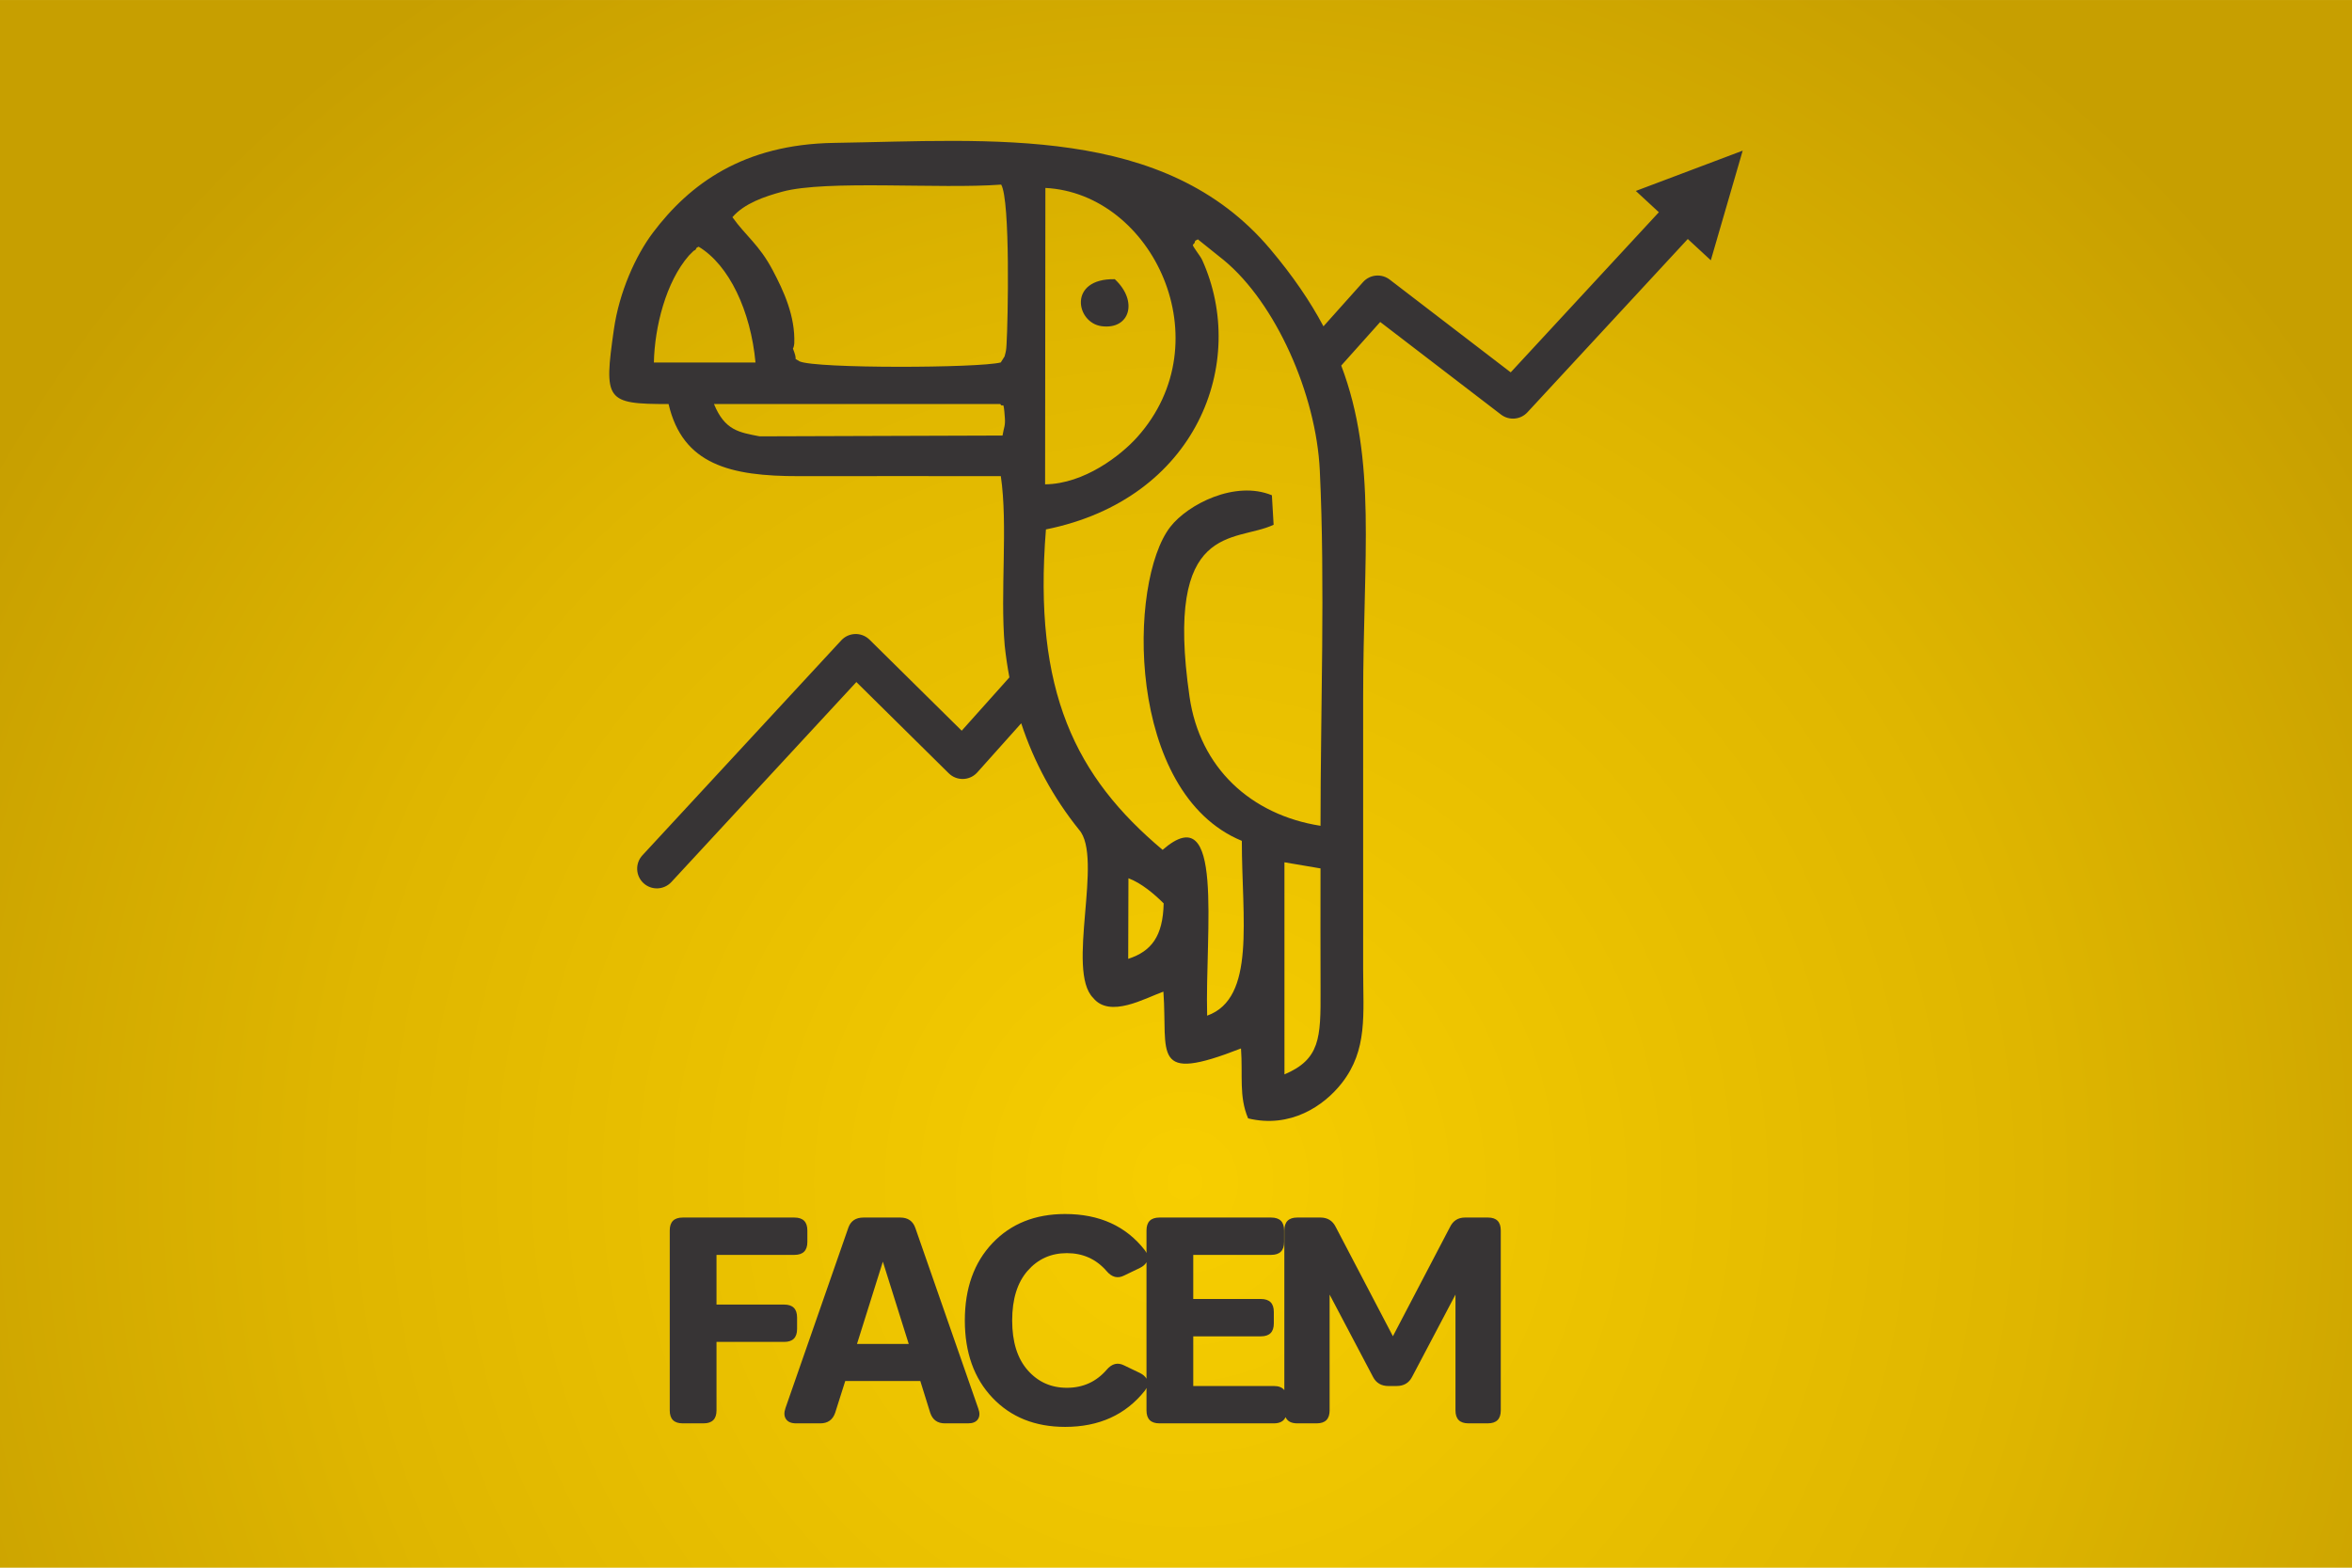
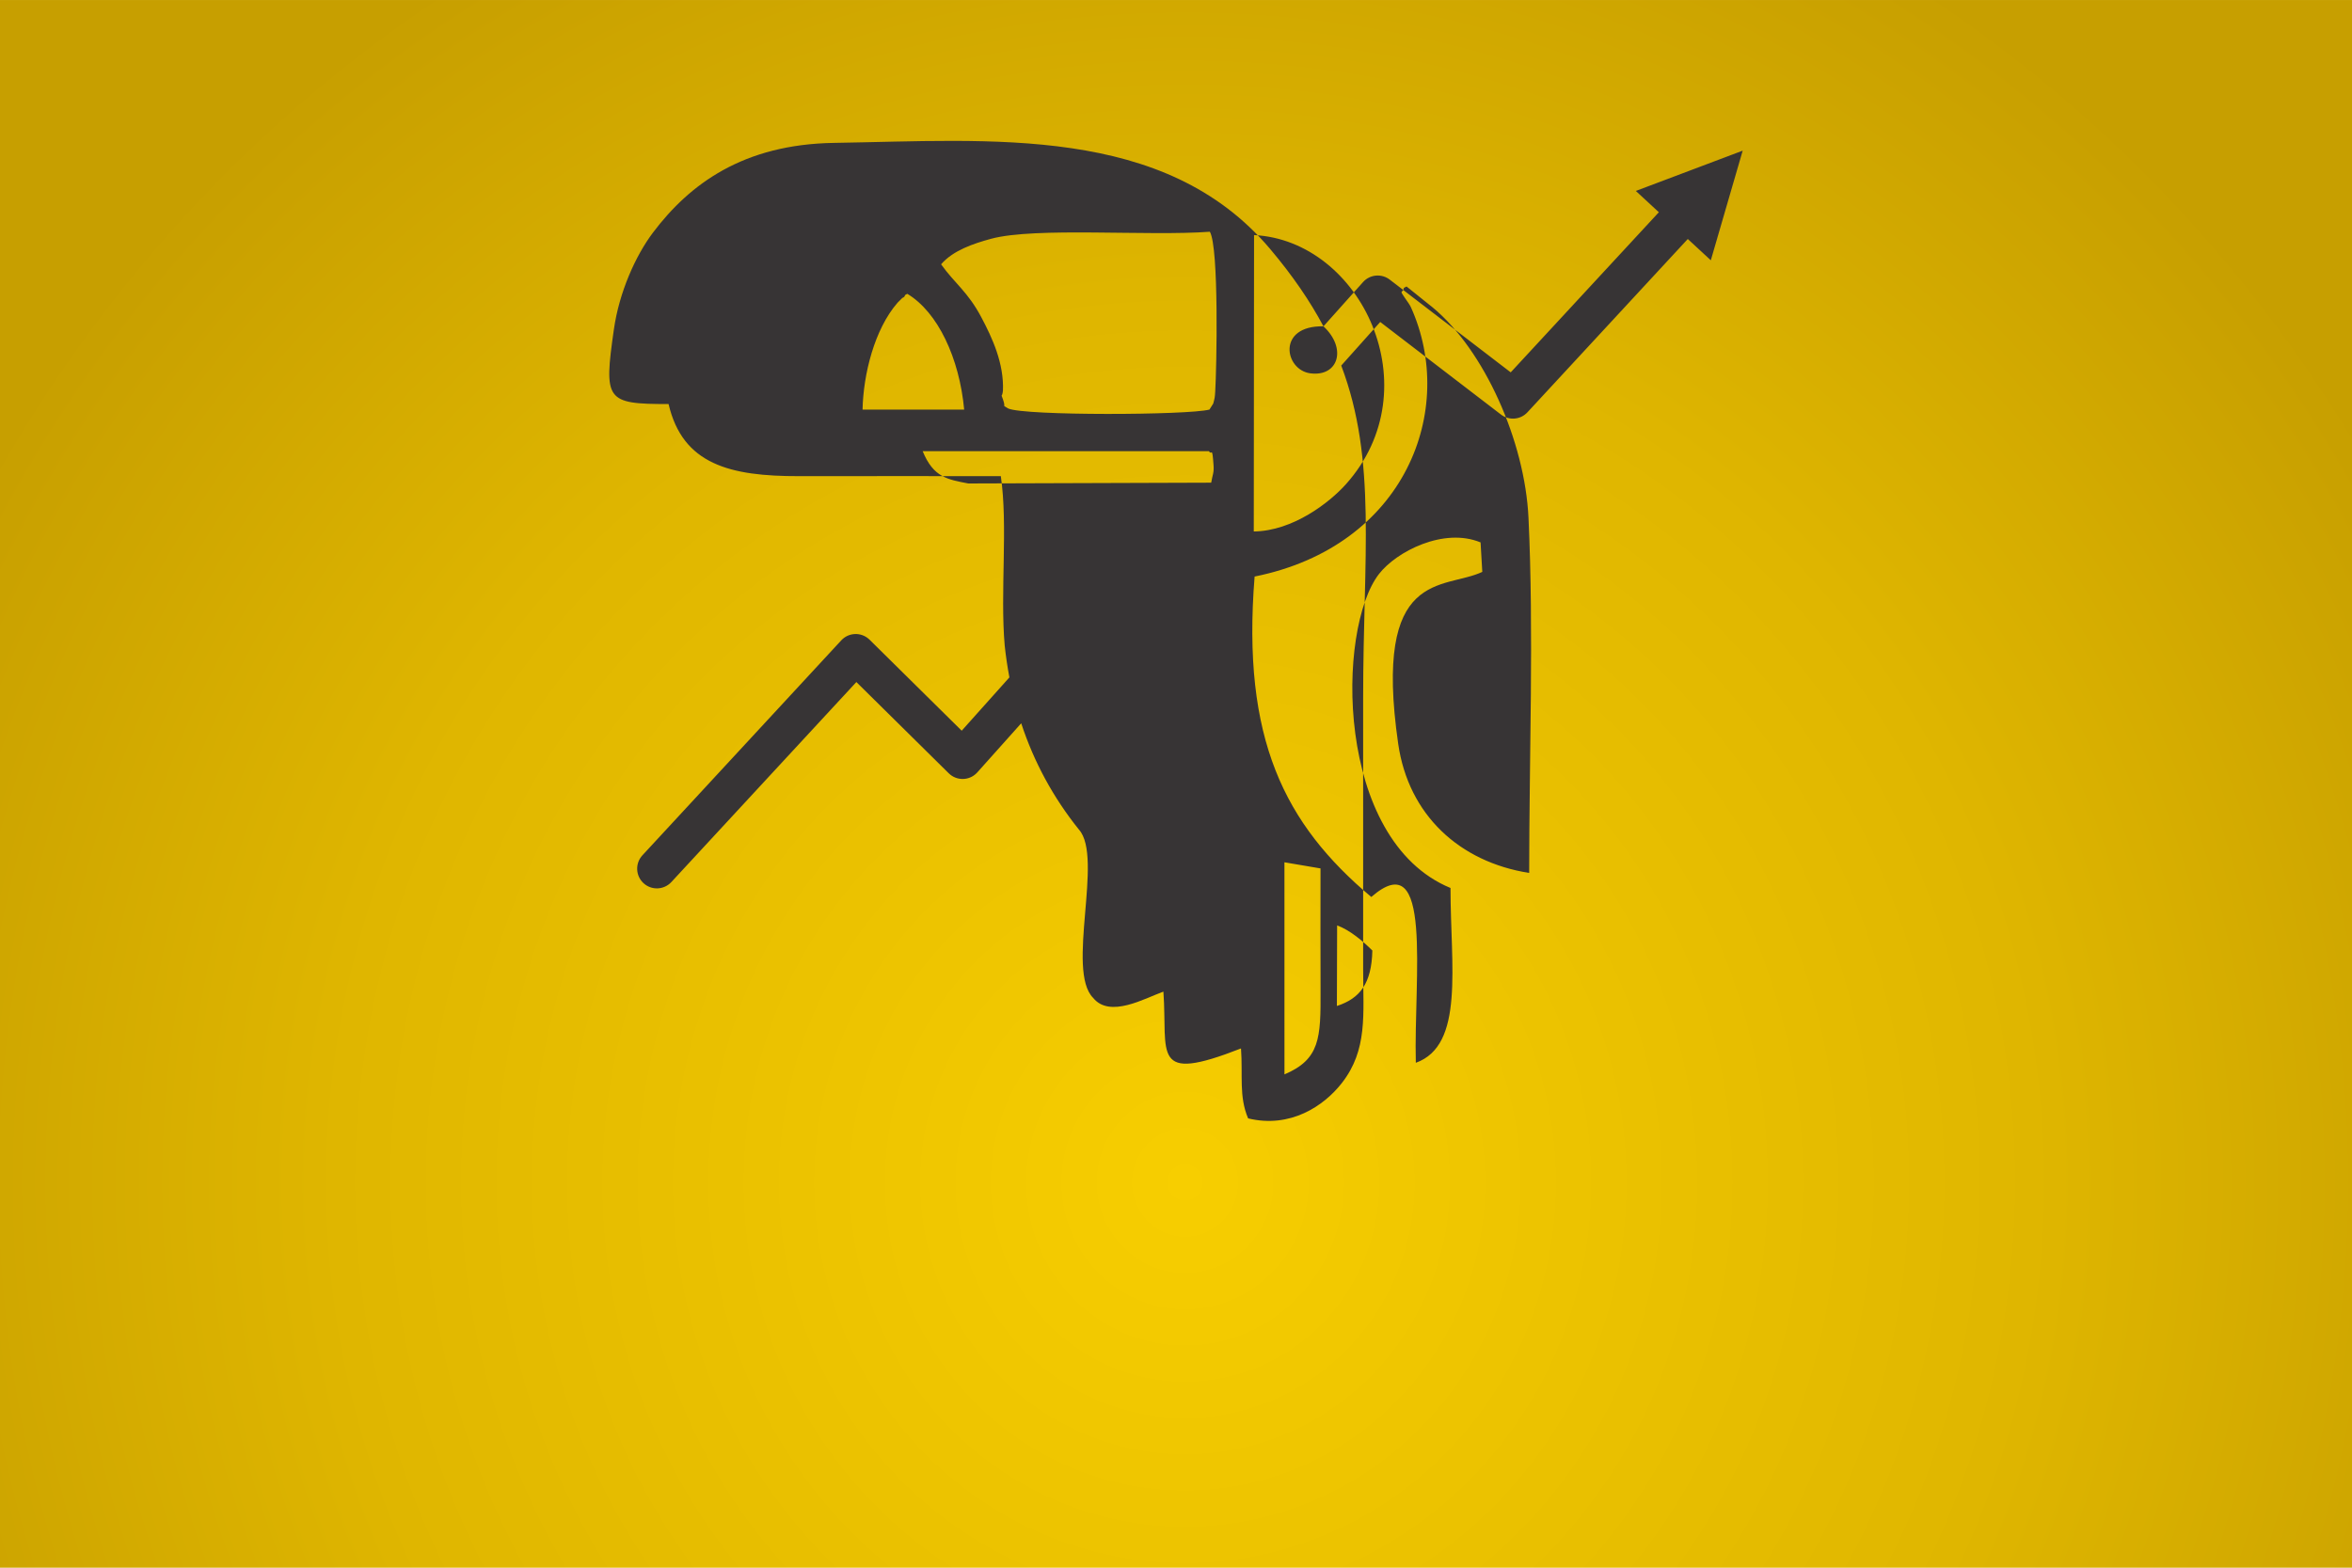
<svg xmlns="http://www.w3.org/2000/svg" xml:space="preserve" width="22.288mm" height="14.859mm" version="1.1" style="shape-rendering:geometricPrecision; text-rendering:geometricPrecision; image-rendering:optimizeQuality; fill-rule:evenodd; clip-rule:evenodd" viewBox="0 0 2228.78 1485.85">
  <defs>
    <style type="text/css">
   
    .str0 {stroke:#E6E7E8;stroke-width:20;stroke-miterlimit:22.926}
    .fil1 {fill:none}
    .fil2 {fill:#373435}
    .fil3 {fill:#373435;fill-rule:nonzero}
    .fil0 {fill:url(#id3)}
   
  </style>
    <clipPath id="id0">
      <path d="M-0 0l2228.78 0 0 1485.85 -2228.78 0 0 -1485.85z" />
    </clipPath>
    <clipPath id="id1">
      <path d="M-0 0l2228.78 0 0 1485.85 -2228.78 0 0 -1485.85z" />
    </clipPath>
    <clipPath id="id2">
      <path d="M-0 0l2228.78 0 0 1485.85 -2228.78 0 0 -1485.85z" />
    </clipPath>
    <radialGradient id="id3" gradientUnits="userSpaceOnUse" gradientTransform="matrix(0.974 -0 2.22043E-16 1 29 0)" cx="1123.18" cy="1120.64" r="1347.44" fx="1123.18" fy="1120.64">
      <stop offset="0" style="stop-opacity:1; stop-color:#F7CE00" />
      <stop offset="0.612" style="stop-opacity:1; stop-color:#DFB600" />
      <stop offset="1" style="stop-opacity:1; stop-color:#C79F00" />
    </radialGradient>
  </defs>
  <g id="Capa_x0020_1">
    <g>
  </g>
    <g style="clip-path:url(#id0)">
      <g id="_2292262573008">
        <g>
    </g>
      </g>
      <g style="clip-path:url(#id1)">
        <g>
          <polygon class="fil0 str0" points="-189.68,-226.79 2436.06,-226.79 2436.06,2468.09 -189.68,2468.09 " />
        </g>
      </g>
      <g style="clip-path:url(#id2)">
        <polygon class="fil1" points="-13.26,-91.77 2254.11,-91.77 2254.11,2175.6 -13.26,2175.6 " />
        <g>
-           <path class="fil2" d="M634.66 1166.24c0,-8.18 4.08,-12.26 12.26,-12.26l105.89 0c8.18,0 12.26,4.08 12.26,12.26l0 10.86c0,8.18 -4.08,12.26 -12.26,12.26l-73.84 0 0 47.1 64.09 0c8.17,0 12.26,4.09 12.26,12.26l0 10.87c0,8.17 -4.09,12.26 -12.26,12.26l-64.09 0 0 64.93c0,8.18 -4.09,12.26 -12.26,12.26l-19.79 0c-8.18,0 -12.26,-4.08 -12.26,-12.26l0 -170.54zm681.04 147.41c-6.74,0 -11.61,-2.88 -14.59,-8.59l-41.15 -78.07 0 109.79c0,8.18 -4.08,12.26 -12.26,12.26l-18.38 0c-5.68,0 -9.38,-1.96 -11.12,-5.89 -1.73,3.93 -5.44,5.89 -11.11,5.89l-108.4 0c-8.17,0 -12.26,-4.08 -12.26,-12.26l0 -21.33c-0.41,0.87 -0.95,1.76 -1.59,2.66 -18.22,22.85 -43.38,34.28 -75.52,34.28 -28.43,0 -51.37,-9.2 -68.84,-27.59 -17.46,-18.39 -26.19,-42.83 -26.19,-73.28 0,-30.48 8.73,-54.9 26.19,-73.3 17.47,-18.39 40.41,-27.59 68.84,-27.59 32.51,0 57.68,11.43 75.52,34.28 0.64,0.9 1.18,1.79 1.59,2.67l0 -21.34c0,-8.18 4.09,-12.26 12.26,-12.26l105.9 0c8.17,0 12.26,4.08 12.26,12.26l0 10.86c0,8.18 -4.09,12.26 -12.26,12.26l-73.85 0 0 41.81 64.09 0c8.18,0 12.26,4.09 12.26,12.27l0 10.86c0,8.17 -4.08,12.27 -12.26,12.27l-64.09 0 0 47.08 76.35 0c4.64,0 7.95,1.32 9.96,3.94l0 -151.35c0,-8.18 4.09,-12.26 12.27,-12.26l21.96 0c6.69,0 11.52,2.97 14.49,8.96l54.16 103.53 54.01 -103.3c2.92,-6.13 7.71,-9.19 14.31,-9.19l21.78 0c8.08,0 12.12,4.08 12.12,12.26l0 170.54c0,8.18 -4.09,12.26 -12.26,12.26l-18.4 0c-8.17,0 -12.26,-4.08 -12.26,-12.26l0 -109.79 -41.15 78.07c-2.97,5.71 -7.85,8.59 -14.58,8.59l-7.8 0zm-229.27 -6.91l0 -110.45c-1.15,2.12 -3.17,3.89 -6.05,5.33l-15.05 7.26c-6.14,3.15 -11.71,1.76 -16.72,-4.18 -9.85,-11.34 -22.39,-17 -37.63,-17 -15.04,0 -27.44,5.58 -37.19,16.72 -9.76,11.15 -14.64,26.84 -14.64,47.1 0,20.24 4.88,35.95 14.64,47.08 9.75,11.15 22.15,16.73 37.19,16.73 15.24,0 27.78,-5.67 37.63,-17.01 5.01,-5.94 10.58,-7.33 16.72,-4.17l15.05 7.24c2.88,1.45 4.9,3.23 6.05,5.35zm-218.97 -142.68l59.63 171.1c1.49,4.03 1.35,7.39 -0.42,9.99 -1.76,2.59 -4.88,3.89 -9.33,3.89l-21.92 0c-7.06,0 -11.71,-3.34 -13.94,-10.03l-9.38 -30.09 -71.15 0 -9.53 30.09c-2.31,6.69 -7.01,10.03 -14.16,10.03l-22.81 0c-4.64,0 -7.84,-1.35 -9.66,-4.08 -1.81,-2.7 -1.94,-6.18 -0.45,-10.45l59.63 -171.1c2.27,-6.27 7.01,-9.43 14.26,-9.43l34.92 0c7.25,0 12.03,3.35 14.31,10.08zm-55.37 109.74l49.05 0 -24.53 -78.03 -24.52 78.03z" />
-           <path class="fil3" d="M1251.33 823.07l-34.18 -5.81 0.02 201.03c33.7,-14.28 34.4,-34.49 34.2,-79.22 -0.17,-38.65 -0.04,-77.33 -0.04,-116zm2.8 -513.8l37.49 -41.92c6.6,-7.39 17.74,-8.29 25.43,-2.25l114.51 87.8 140.39 -151.76 -21.82 -20.18 101.26 -38.19 -30.2 103.91 -21.82 -20.18 -151.96 164.26 0 0c-6.47,7.01 -17.34,8.06 -25.06,2.13l-114.44 -87.74 -36.93 41.3c34.04,89.99 20.76,180.43 20.76,315.06 0,85.61 -0.05,171.23 0,256.84 0.03,43.38 4.39,76.62 -20.18,108.13 -17.07,21.87 -48.93,43.19 -88.82,33.5 -8.85,-20.78 -4.91,-40.63 -6.75,-66.29 -85.96,33.67 -69.26,5.55 -73.53,-53.85 -17.8,6.38 -50.75,25.45 -66.55,5.97 -26.02,-25.95 10.01,-133.11 -13.45,-159.49 -24.47,-30.49 -42.67,-64.12 -54.74,-100.81l-41.63 46.56 0 0c-0.2,0.22 -0.41,0.45 -0.63,0.67 -7.25,7.34 -19.07,7.41 -26.41,0.16l-87.54 -86.48 -175.33 189.58c-7.01,7.56 -18.82,8.02 -26.39,1.03 -7.57,-7 -8.03,-18.82 -1.02,-26.4l188.43 -203.72c7,-7.58 18.81,-8.04 26.38,-1.03l0.45 0.42 0 0 87.3 86.24 45.2 -50.54c-1.87,-9.88 -3.36,-19.93 -4.45,-30.2 -4.43,-50.16 3.2,-114 -3.68,-160.53 -63.68,0 -127.37,-0.12 -191.06,0.01 -65.56,0.15 -110.44,-11.07 -123.78,-68.34 -59.51,0 -61.51,-3.16 -51.8,-70.89 5.05,-35.21 20.52,-69.73 36.99,-91.58 34.84,-46.18 85.65,-83.72 171.62,-85.06 148.53,-2.3 313.34,-17.81 413.26,100.57 21.39,25.34 37.86,49.52 50.5,73.29zm-197.74 -44.67c22.59,21.06 14.04,48.05 -12.49,44.54 -24.44,-3.21 -32.04,-45.39 12.49,-44.54zm46.32 591.62c-8.77,-8.79 -21.3,-19.41 -33.38,-23.81l-0.22 76.36c22.04,-7.16 32.88,-21.4 33.6,-52.55zm-382.86 -442.67l230.15 -0.76c1.32,-7.96 2.75,-9.07 2.23,-16.53 -1.35,-19.34 -1.64,-8.55 -4.33,-13.32l-271.32 0c10.26,24.95 23.59,26.81 43.27,30.61zm-57.79 -179.74c-0.86,0.59 -2.11,0.59 -2.46,1.97 -0.35,1.38 -1.93,1.56 -2.39,2.03l-4.35 4.33c-22,25.22 -32.53,67.95 -33.24,101.42l96.3 0c-4.57,-49 -24.99,-92.38 -53.86,-109.75zm328.56 -55.7l-0.27 280.93c37.21,-0.44 71.88,-27.53 87.31,-44.76 81.37,-90.88 14.49,-231.04 -87.04,-236.17zm0.52 323.65c-12.37,153.97 28.34,234.6 110.56,303.71 58.85,-51.21 40.16,76.32 42.2,157.16 46.36,-16.58 32.87,-91.53 32.87,-165.69 -109.91,-45.32 -108.1,-245.69 -67.78,-297.59 16.55,-21.33 61.39,-44.37 96.27,-29.95l1.63 27.94c-36.34,17.29 -103.85,-4.2 -79.68,163.01 9.76,67.48 58.13,111.94 124.12,122.33 0,-109.4 4.47,-228.56 -0.67,-336.76 -3.43,-72.36 -41.78,-158.63 -90.79,-199.23l-24.79 -19.88c-0.77,0.85 -2.6,0.77 -2.72,2.13 -0.13,1.41 -1.12,2.14 -1.93,3.02 -0.92,1.02 6.88,10.26 8.77,14.43 43.95,97.06 -4.96,226.59 -148.06,255.37zm-238.47 -176.21c-0.89,7.78 -2.34,1.56 0.04,8.39 3.14,9.03 -1.64,4.24 4.96,8.54 15.44,6.98 170.04,6.4 190.67,1.03l3.62 -5.74c1.44,-5.48 1.49,-5.49 1.86,-11.45 1.33,-21.36 3.68,-136.55 -5.09,-151.37 -58.33,4.36 -165.63,-4.65 -207.35,6.69 -16.88,4.59 -36.02,11.05 -47.33,24.19 12.76,17.93 25.3,25.97 38.1,50.13 10.5,19.78 21.52,43.69 20.52,69.59z" />
+           <path class="fil3" d="M1251.33 823.07l-34.18 -5.81 0.02 201.03c33.7,-14.28 34.4,-34.49 34.2,-79.22 -0.17,-38.65 -0.04,-77.33 -0.04,-116zm2.8 -513.8l37.49 -41.92c6.6,-7.39 17.74,-8.29 25.43,-2.25l114.51 87.8 140.39 -151.76 -21.82 -20.18 101.26 -38.19 -30.2 103.91 -21.82 -20.18 -151.96 164.26 0 0c-6.47,7.01 -17.34,8.06 -25.06,2.13l-114.44 -87.74 -36.93 41.3c34.04,89.99 20.76,180.43 20.76,315.06 0,85.61 -0.05,171.23 0,256.84 0.03,43.38 4.39,76.62 -20.18,108.13 -17.07,21.87 -48.93,43.19 -88.82,33.5 -8.85,-20.78 -4.91,-40.63 -6.75,-66.29 -85.96,33.67 -69.26,5.55 -73.53,-53.85 -17.8,6.38 -50.75,25.45 -66.55,5.97 -26.02,-25.95 10.01,-133.11 -13.45,-159.49 -24.47,-30.49 -42.67,-64.12 -54.74,-100.81l-41.63 46.56 0 0c-0.2,0.22 -0.41,0.45 -0.63,0.67 -7.25,7.34 -19.07,7.41 -26.41,0.16l-87.54 -86.48 -175.33 189.58c-7.01,7.56 -18.82,8.02 -26.39,1.03 -7.57,-7 -8.03,-18.82 -1.02,-26.4l188.43 -203.72c7,-7.58 18.81,-8.04 26.38,-1.03l0.45 0.42 0 0 87.3 86.24 45.2 -50.54c-1.87,-9.88 -3.36,-19.93 -4.45,-30.2 -4.43,-50.16 3.2,-114 -3.68,-160.53 -63.68,0 -127.37,-0.12 -191.06,0.01 -65.56,0.15 -110.44,-11.07 -123.78,-68.34 -59.51,0 -61.51,-3.16 -51.8,-70.89 5.05,-35.21 20.52,-69.73 36.99,-91.58 34.84,-46.18 85.65,-83.72 171.62,-85.06 148.53,-2.3 313.34,-17.81 413.26,100.57 21.39,25.34 37.86,49.52 50.5,73.29zc22.59,21.06 14.04,48.05 -12.49,44.54 -24.44,-3.21 -32.04,-45.39 12.49,-44.54zm46.32 591.62c-8.77,-8.79 -21.3,-19.41 -33.38,-23.81l-0.22 76.36c22.04,-7.16 32.88,-21.4 33.6,-52.55zm-382.86 -442.67l230.15 -0.76c1.32,-7.96 2.75,-9.07 2.23,-16.53 -1.35,-19.34 -1.64,-8.55 -4.33,-13.32l-271.32 0c10.26,24.95 23.59,26.81 43.27,30.61zm-57.79 -179.74c-0.86,0.59 -2.11,0.59 -2.46,1.97 -0.35,1.38 -1.93,1.56 -2.39,2.03l-4.35 4.33c-22,25.22 -32.53,67.95 -33.24,101.42l96.3 0c-4.57,-49 -24.99,-92.38 -53.86,-109.75zm328.56 -55.7l-0.27 280.93c37.21,-0.44 71.88,-27.53 87.31,-44.76 81.37,-90.88 14.49,-231.04 -87.04,-236.17zm0.52 323.65c-12.37,153.97 28.34,234.6 110.56,303.71 58.85,-51.21 40.16,76.32 42.2,157.16 46.36,-16.58 32.87,-91.53 32.87,-165.69 -109.91,-45.32 -108.1,-245.69 -67.78,-297.59 16.55,-21.33 61.39,-44.37 96.27,-29.95l1.63 27.94c-36.34,17.29 -103.85,-4.2 -79.68,163.01 9.76,67.48 58.13,111.94 124.12,122.33 0,-109.4 4.47,-228.56 -0.67,-336.76 -3.43,-72.36 -41.78,-158.63 -90.79,-199.23l-24.79 -19.88c-0.77,0.85 -2.6,0.77 -2.72,2.13 -0.13,1.41 -1.12,2.14 -1.93,3.02 -0.92,1.02 6.88,10.26 8.77,14.43 43.95,97.06 -4.96,226.59 -148.06,255.37zm-238.47 -176.21c-0.89,7.78 -2.34,1.56 0.04,8.39 3.14,9.03 -1.64,4.24 4.96,8.54 15.44,6.98 170.04,6.4 190.67,1.03l3.62 -5.74c1.44,-5.48 1.49,-5.49 1.86,-11.45 1.33,-21.36 3.68,-136.55 -5.09,-151.37 -58.33,4.36 -165.63,-4.65 -207.35,6.69 -16.88,4.59 -36.02,11.05 -47.33,24.19 12.76,17.93 25.3,25.97 38.1,50.13 10.5,19.78 21.52,43.69 20.52,69.59z" />
        </g>
      </g>
    </g>
    <polygon class="fil1" points="-0,0 2228.78,0 2228.78,1485.85 -0,1485.85 " />
  </g>
</svg>